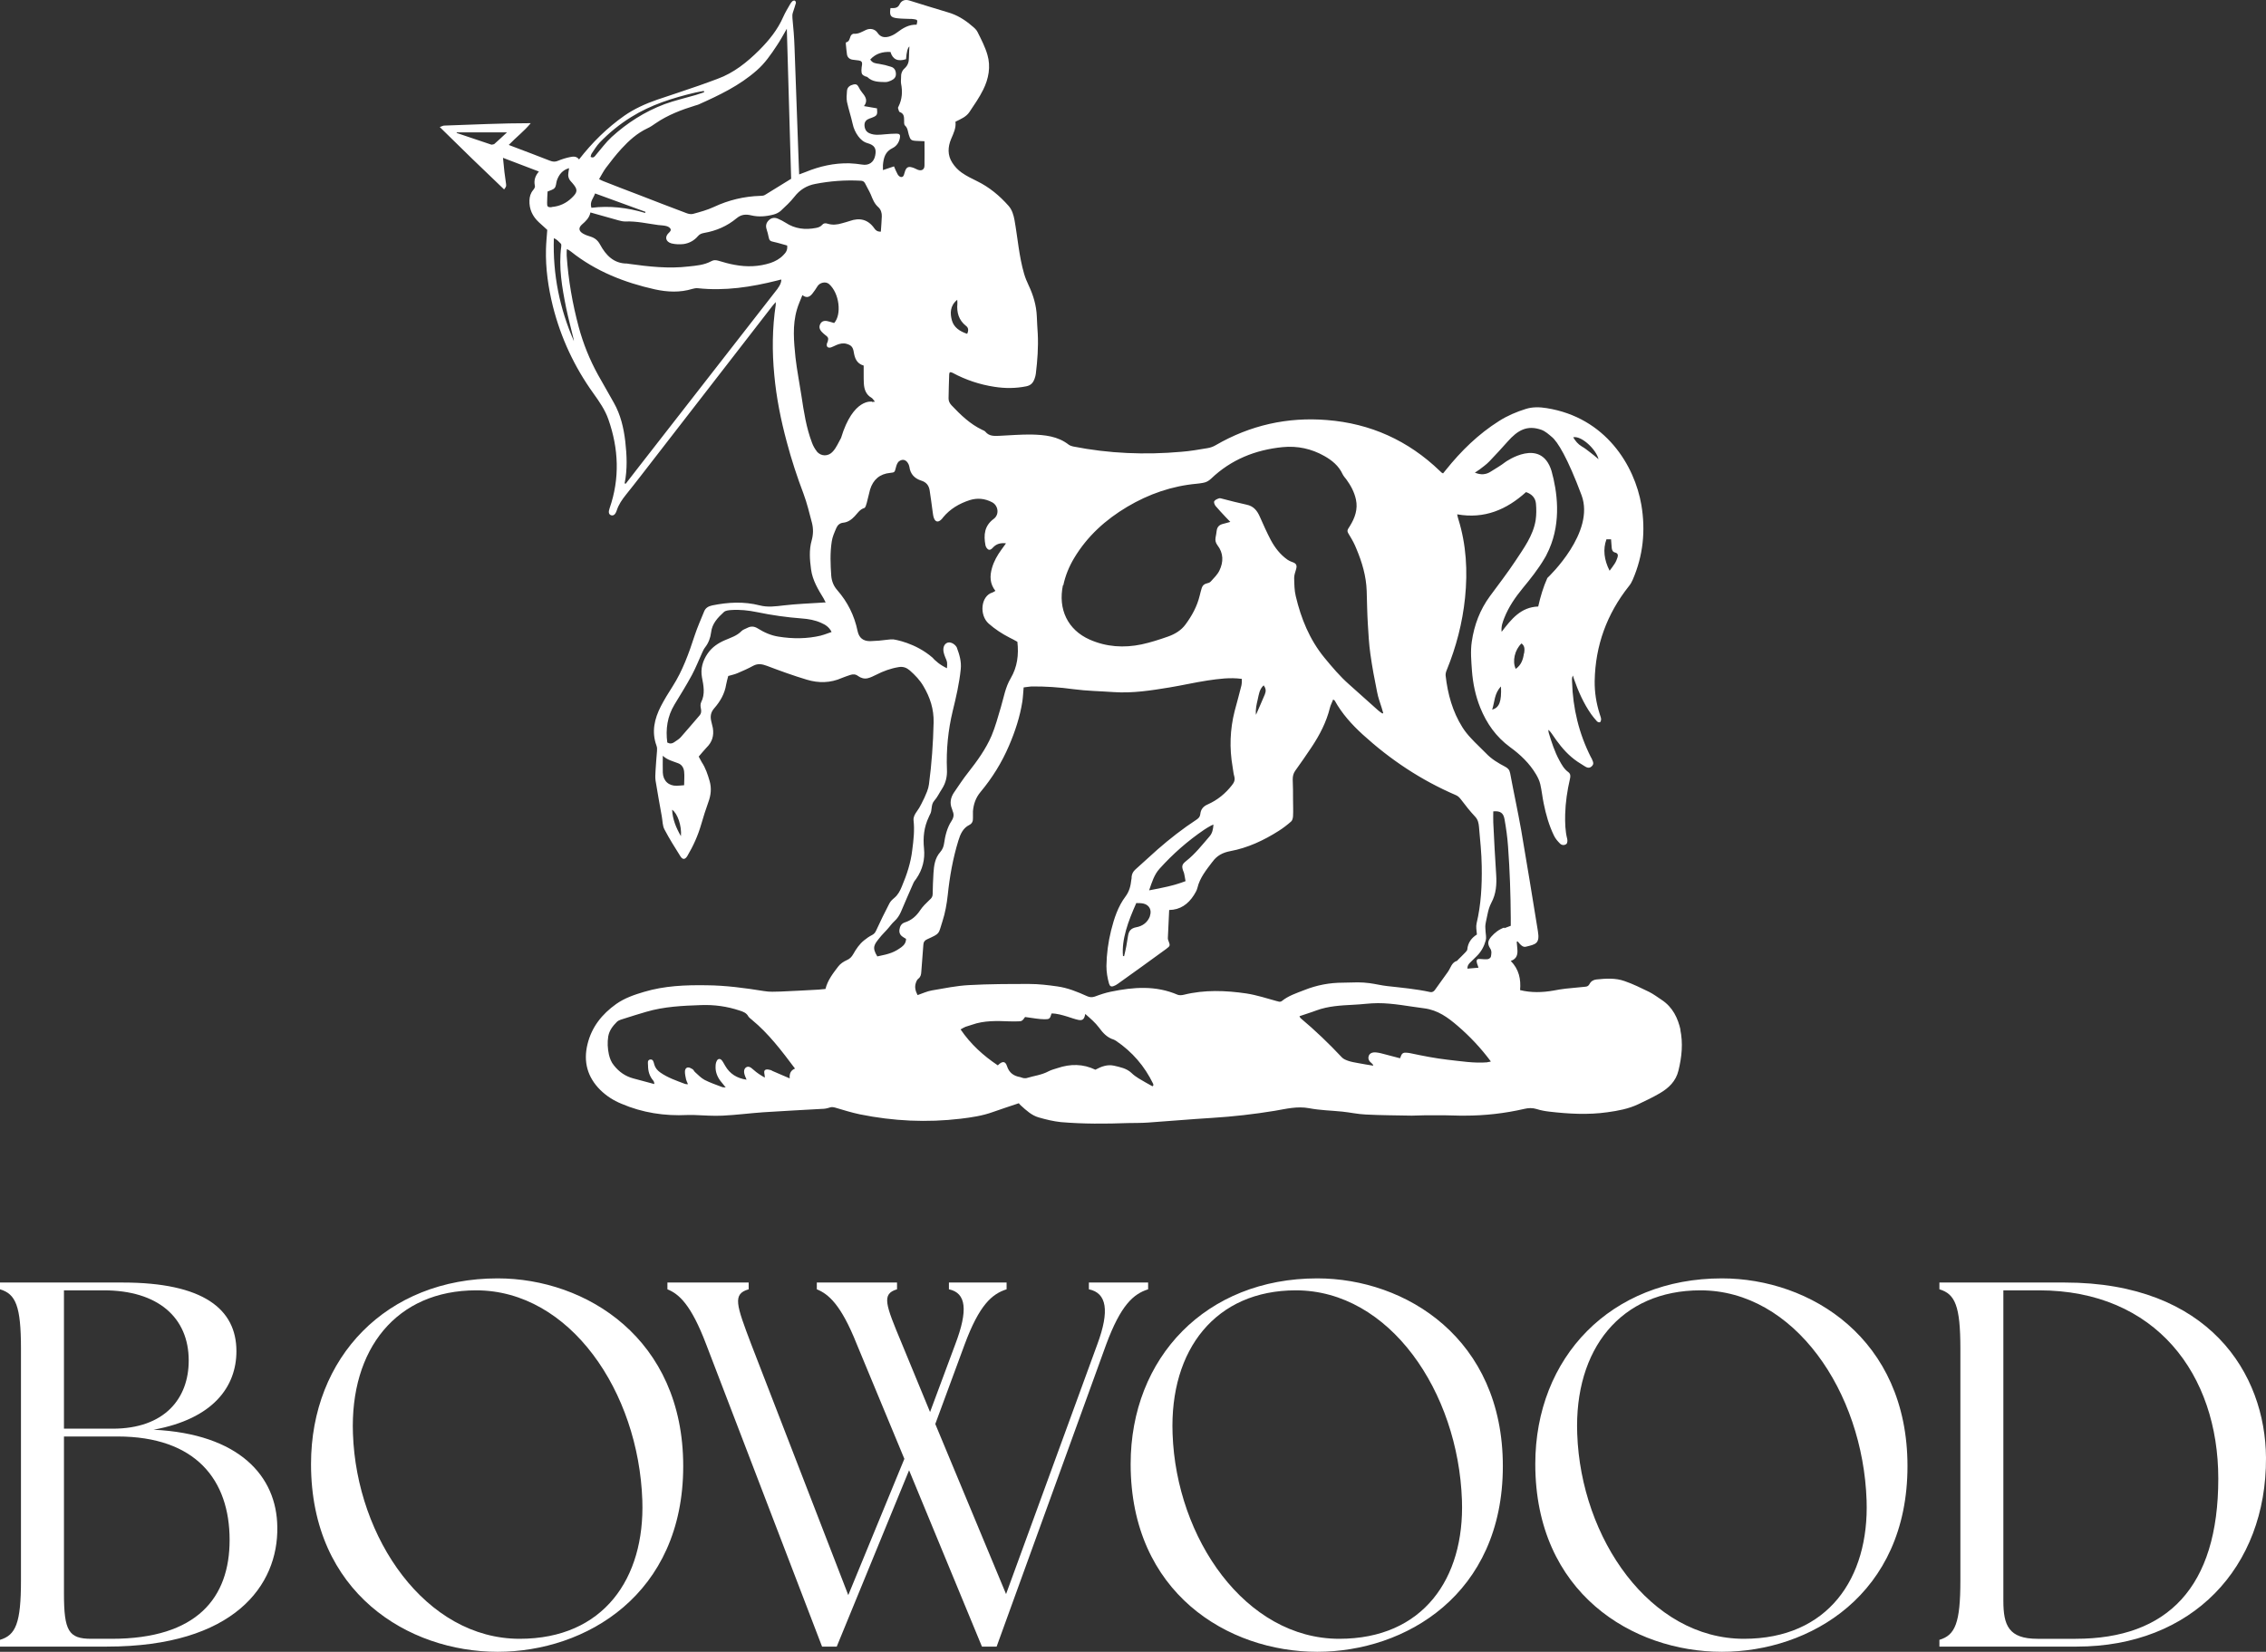
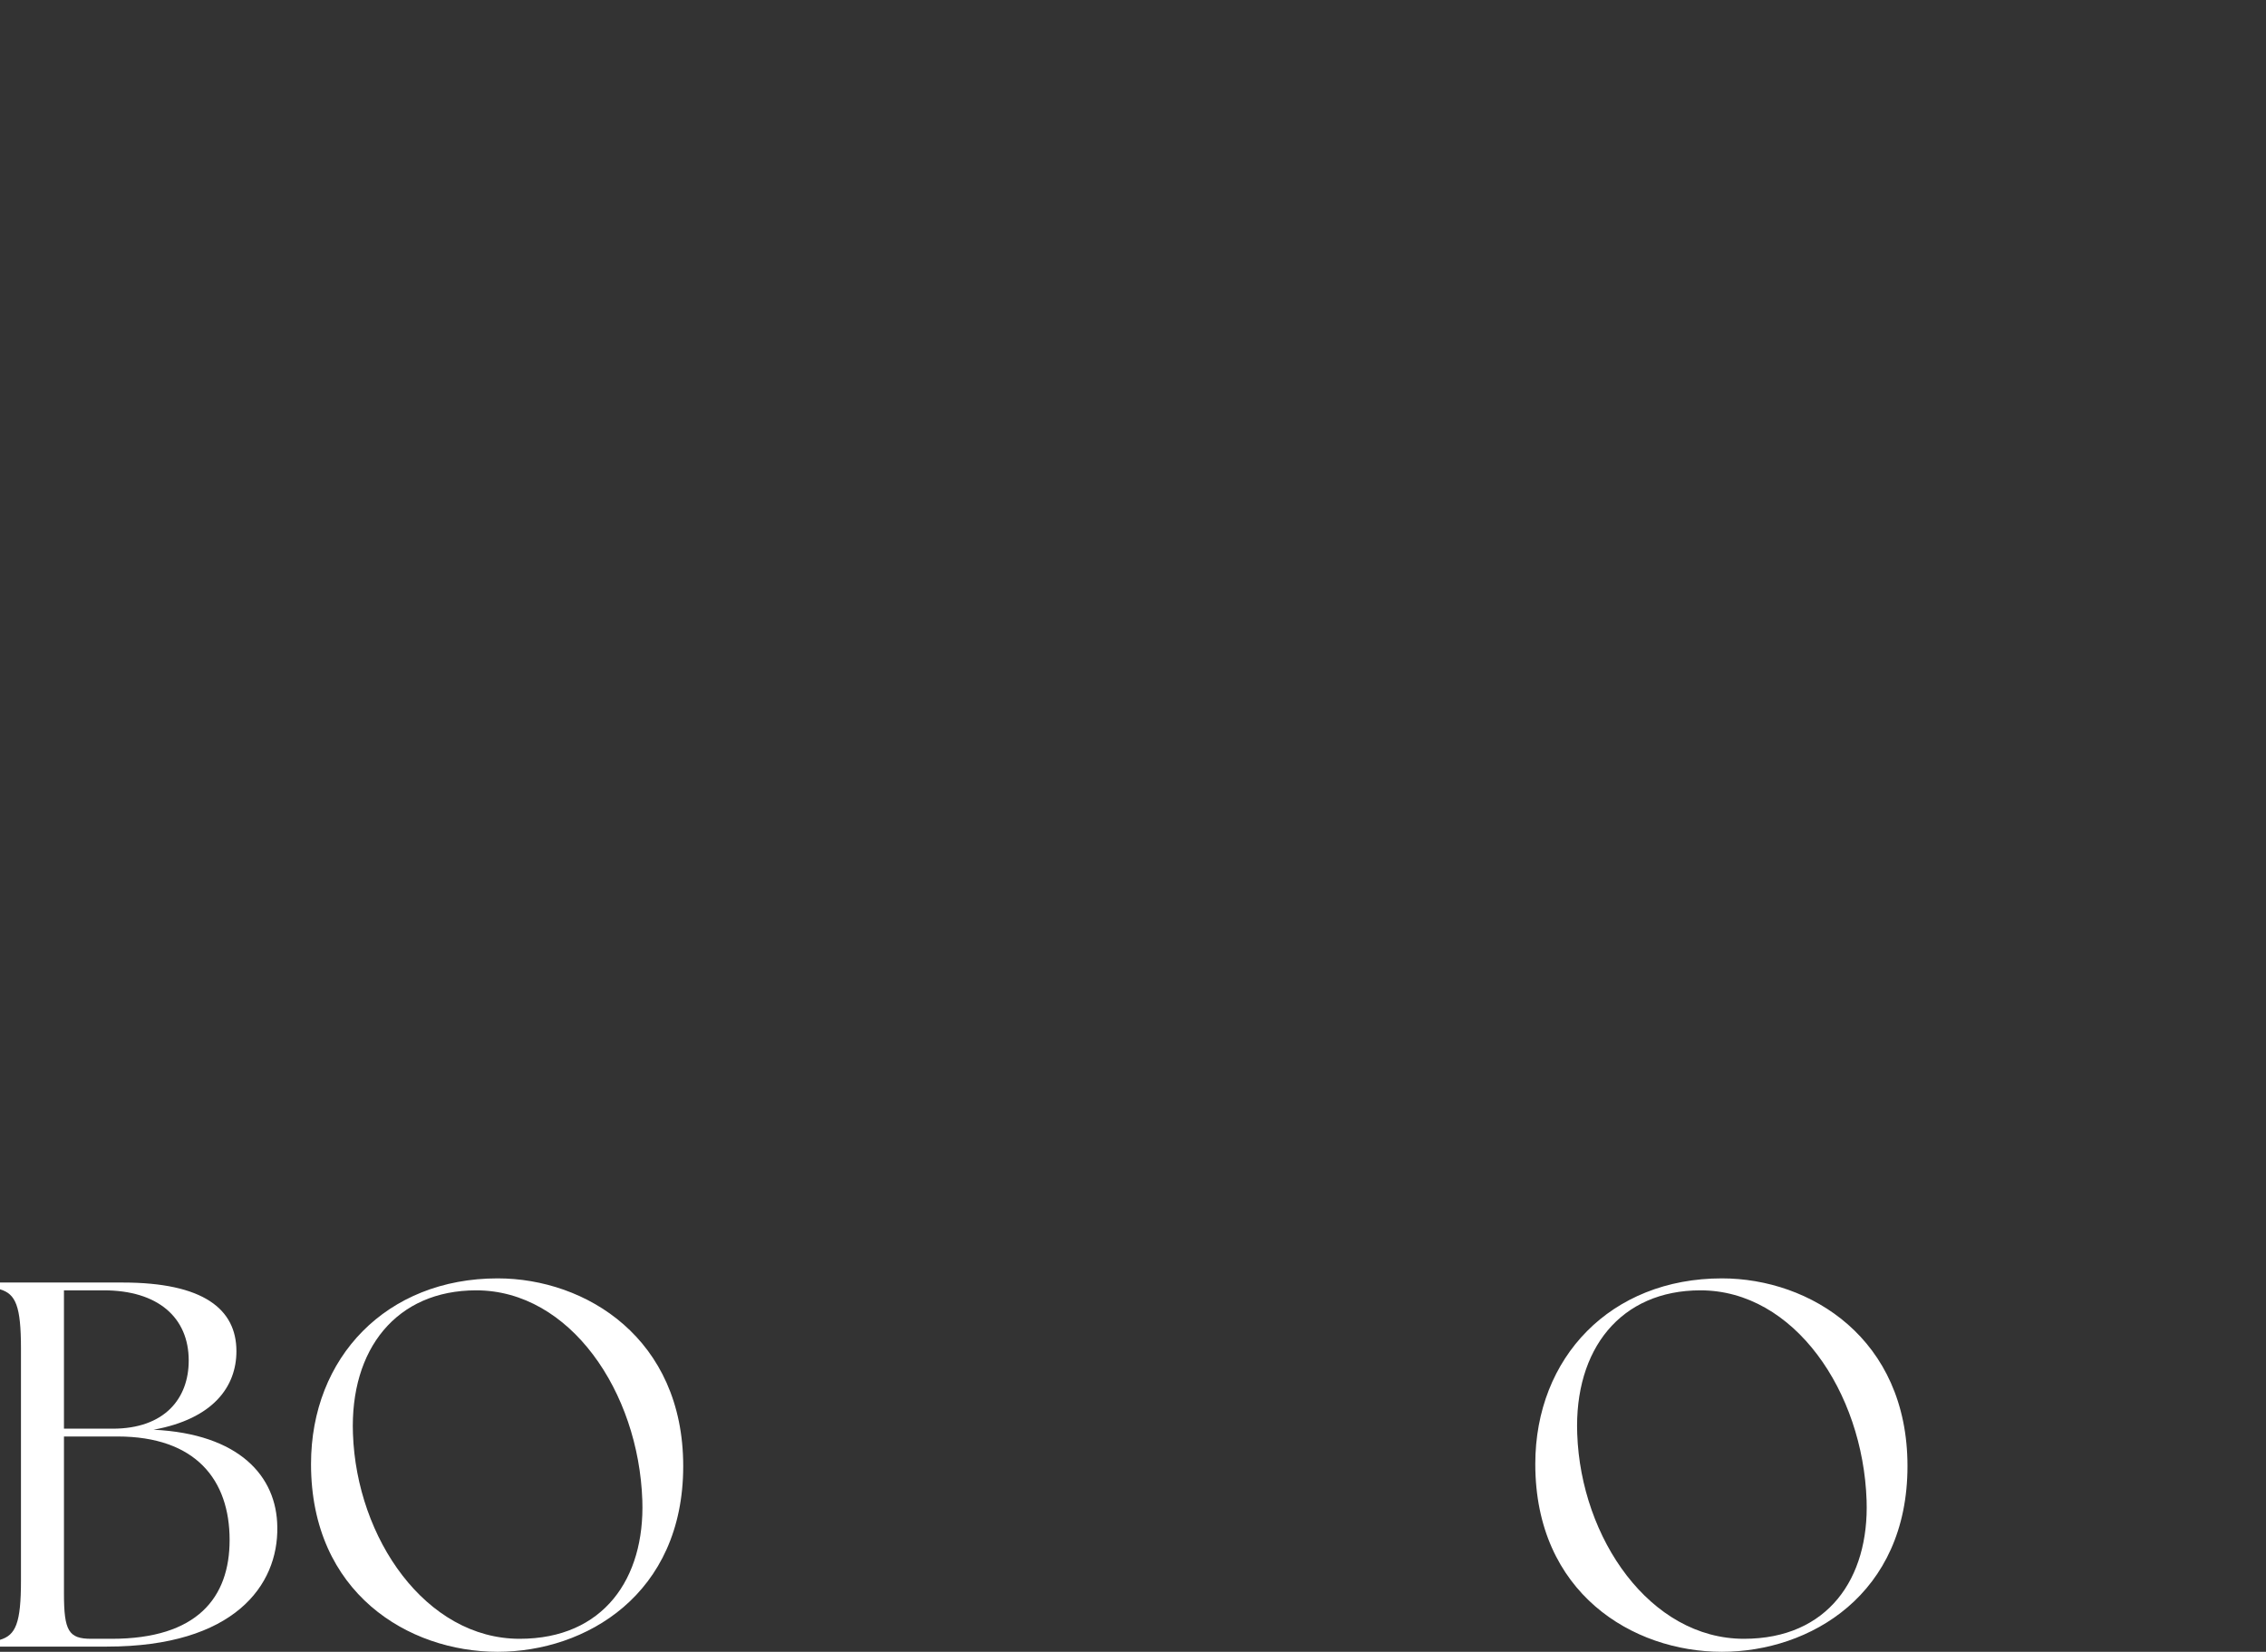
<svg xmlns="http://www.w3.org/2000/svg" id="Layer_2" viewBox="0 0 742 541">
  <rect x="0" y="0" width="742" height="541" fill="#333333" stroke="none" />
  <g id="Components">
    <g id="_1361300c-5d16-45b1-982e-c3ccffe762fb_5">
      <path d="M35.018,539.297H0v-2.215c5.15-1.533,6.866-5.451,6.866-19.418v-75.972c0-13.967-1.717-17.885-6.866-19.418v-2.215h40.167c26.435,0,37.249,8.688,37.249,22.485,0,11.583-7.553,22.144-27.122,25.721,27.98,1.363,40.339,15.16,40.511,31.854.343,19.078-14.076,39.178-55.788,39.178ZM36.563,536.742c27.98,0,38.623-13.457,38.623-32.365,0-19.589-10.986-33.897-36.734-33.897h-17.509v51.442c0,12.264,1.545,14.82,8.926,14.82h6.695ZM36.906,467.925c16.994,0,24.89-9.88,24.89-22.315,0-14.138-10.128-22.996-27.808-22.996h-13.046v45.311h15.964Z" style="fill:#fff; stroke-width:0px;" />
      <path d="M162.953,541c-29.181,0-61.109-19.248-61.109-61.492,0-34.92,24.718-60.811,61.109-60.811,29.01,0,60.766,19.759,60.766,61.492,0,42.074-31.928,60.811-60.766,60.811ZM170.163,536.742c27.465,0,41.025-19.76,40.167-45.311-1.201-35.601-23.688-68.817-54.415-68.817-26.091,0-41.369,19.249-40.339,47.014,1.202,34.238,23.861,67.114,54.587,67.114Z" style="fill:#fff; stroke-width:0px;" />
-       <path d="M280.513,440.159c-5.15-12.946-9.269-16.352-13.046-17.885v-2.215h26.264v2.215c-5.15,1.533-3.777,4.939,1.545,17.715l9.269,22.485,8.239-22.144c4.292-11.243,3.605-16.864-2.059-18.056v-2.215h18.882v2.215c-4.807,1.533-8.926,5.11-13.733,18.056l-9.613,26.061,23.174,55.701,29.868-81.762c4.12-11.072,3.09-16.864-2.747-18.056v-2.215h19.398v2.215c-4.807,1.533-8.927,5.11-13.733,18.056l-35.876,98.967h-4.806l-23.86-57.745-23.689,57.745h-4.806l-37.936-98.967c-4.978-13.117-8.926-16.523-12.702-18.056v-2.215h26.606v2.215c-5.321,1.533-4.12,4.939.858,18.056l31.757,82.103,18.367-44.629-15.621-37.645Z" style="fill:#fff; stroke-width:0px;" />
-       <path d="M431.339,541c-29.181,0-61.109-19.248-61.109-61.492,0-34.92,24.718-60.811,61.109-60.811,29.01,0,60.766,19.759,60.766,61.492,0,42.074-31.928,60.811-60.766,60.811ZM438.549,536.742c27.465,0,41.025-19.76,40.167-45.311-1.201-35.601-23.688-68.817-54.415-68.817-26.091,0-41.369,19.249-40.339,47.014,1.202,34.238,23.86,67.114,54.587,67.114Z" style="fill:#fff; stroke-width:0px;" />
      <path d="M563.839,541c-29.181,0-61.109-19.248-61.109-61.492,0-34.92,24.718-60.811,61.109-60.811,29.01,0,60.766,19.759,60.766,61.492,0,42.074-31.928,60.811-60.766,60.811ZM571.049,536.742c27.464,0,41.025-19.76,40.167-45.311-1.202-35.601-23.689-68.817-54.415-68.817-26.091,0-41.369,19.249-40.339,47.014,1.202,34.238,23.86,67.114,54.587,67.114Z" style="fill:#fff; stroke-width:0px;" />
-       <path d="M680.032,539.297h-44.974v-2.215c5.149-1.533,6.866-5.451,6.866-19.418v-75.972c0-13.967-1.717-17.885-6.866-19.418v-2.215h41.025c47.206,0,65.744,29.81,65.916,57.405.172,35.941-24.203,61.833-61.967,61.833ZM679.688,536.742c30.04,0,46.69-16.864,46.69-52.465,0-34.068-20.427-61.663-58.706-61.663h-11.672v101.693c0,8.006,1.716,12.435,11.157,12.435h12.531Z" style="fill:#fff; stroke-width:0px;" />
-       <path d="M550.34,337.528c-.894-4.118-2.627-7.654-6.2-10.03-1.366-.897-2.679-1.9-4.151-2.639-2.627-1.267-5.253-2.587-8.038-3.537-2.942-1.055-6.095-.844-9.194-.528-.999.106-1.787.581-2.26,1.478-.315.581-.683.845-1.366.898-2.154.211-4.308.422-6.462.633-1.313.159-2.679.37-3.993.634-3.625.633-7.303.739-10.928-.159.315-3.589-.368-6.809-3.047-9.554,2.049-.686,2.312-2.217,2.154-3.906-.053-.792-.158-1.584-.21-2.375.105,0,.21-.053.315-.106.21.264.473.528.683.792.525.58,1.156,1.108,1.944.95,3.31-.792,4.676-1.003,3.993-5.12-1.786-11.033-3.573-22.012-5.464-33.044-1.103-6.229-2.469-12.458-3.625-18.686-.211-1.109-.736-1.637-1.629-2.112-2.312-1.214-4.466-2.481-6.305-4.434-1.576-1.636-3.31-3.167-4.833-4.856-1.051-1.109-1.997-2.27-2.837-3.59-3.258-5.173-4.834-10.926-5.517-16.944-.053-.581.105-1.267.368-1.847,3.1-7.602,5.149-15.467,5.989-23.648.893-8.763.421-17.367-2.206-25.813-.158-.475-.263-.95-.368-1.531,8.931,1.584,16.182-1.53,22.539-7.284,1.891.633,3.1,1.9,3.257,3.801.158,1.794.158,3.642-.105,5.437-.84,5.067-3.887,9.131-6.62,13.302-2.626,3.959-5.516,7.706-8.353,11.56-3.258,4.434-5.149,9.448-5.937,14.885-.473,3.167-.158,6.335.052,9.502.316,4.17,1.156,8.234,2.732,12.14,2.102,5.173,5.149,9.502,9.72,12.88,3.363,2.428,6.41,5.332,8.564,8.974.578,1.003,1.103,2.058,1.366,3.22.473,2.058.683,4.17,1.103,6.228.736,3.643,1.734,7.179,3.363,10.558.473,1.003,1.208,1.847,1.996,2.639.578.581,1.471.633,2.102.106.315-.264.368-1.109.263-1.584-.683-2.639-.736-5.331-.683-8.076.105-3.959.683-7.813,1.576-11.666.21-.897.21-1.636-.578-2.217-1.366-1.003-2.154-2.428-2.942-3.906-1.524-2.798-2.47-5.807-3.415-8.868-.105-.317-.105-.686-.158-1.056.525.422.893.897,1.208,1.373,1.839,2.744,3.836,5.384,6.305,7.495,1.314,1.161,2.837,2.112,4.308,3.009.736.475,1.576.897,2.417.053.63-.634.63-1.109,0-2.428-.053-.159-.158-.317-.263-.475-3.94-7.76-5.937-16.047-6.199-24.757,0-.581-.158-1.161.262-2.059.211.634.263.898.368,1.162,1.419,4.064,3.153,7.97,5.622,11.507.578.792,1.208,1.583,1.891,2.322.21.264.788.423.999.317.262-.158.367-.686.367-1.056-.052-.58-.315-1.108-.473-1.689-1.103-3.484-1.681-7.073-1.628-10.768.21-11.613,3.993-21.959,11.191-31.038.525-.633.945-1.373,1.26-2.112,3.415-7.865,4.256-16.046,2.838-24.492-2.207-12.88-11.664-28.663-31.051-31.724-2.259-.37-4.571-.423-6.778.264-3.047.95-6.041,2.217-8.774,3.958-6.777,4.276-12.399,9.766-17.39,15.995-.315.422-.63.791-.946,1.161-.21-.106-.315-.159-.42-.211-.21-.211-.42-.423-.63-.581-10.351-9.976-22.75-15.572-36.988-16.68-12.924-1.056-25.114,1.689-36.409,8.234-.789.475-1.682.792-2.575.95-2.889.476-5.779,1.003-8.669,1.215-11.874,1.055-23.747.58-35.464-1.742-.472-.106-1.05-.317-1.418-.581-3.573-2.798-7.828-3.22-12.137-3.326-3.572-.052-7.145.264-10.665.423-1.629.053-3.257.158-4.466-1.32-.263-.317-.683-.475-1.051-.633-3.993-1.901-7.092-4.909-10.087-8.077-.578-.633-.946-1.319-.946-2.217.053-2.639.105-5.278.21-7.917,0-.212.105-.423.158-.581.158-.053.21-.106.263-.106.21.053.472.106.683.211,4.308,2.323,8.879,3.854,13.765,4.593,3.415.528,6.83.528,10.297-.159,1.682-.316,2.365-1.266,2.838-2.639.157-.475.315-1.003.367-1.531.526-4.328.841-8.656.631-12.985-.105-1.953-.263-3.853-.315-5.806-.158-3.59-1.156-6.915-2.68-10.135-.578-1.214-1.103-2.481-1.471-3.748-1.681-5.754-2.102-11.771-3.152-17.631-.316-1.689-.788-3.325-1.944-4.645-2.942-3.325-6.305-6.123-10.298-8.076-1.734-.845-3.467-1.689-5.044-2.798-1.208-.845-2.311-2.006-3.099-3.273-1.577-2.428-1.472-5.12-.368-7.76.788-1.847,1.681-3.642,1.418-5.648,1.787-.897,3.52-1.583,4.571-3.167,1.576-2.375,3.258-4.751,4.519-7.337,1.786-3.589,2.521-7.548,1.366-11.454-.736-2.534-1.997-4.962-3.205-7.39-.368-.792-1.156-1.478-1.892-2.059-2.311-2.006-4.886-3.589-7.881-4.434-4.203-1.214-8.353-2.587-12.556-3.853-1.366-.422-2.575-.106-3.258,1.32-.42.845-1.103,1.161-1.996,1.161h-.946c-.368,2.428,0,3.062,2.207,3.325,1.313.158,2.679.158,3.993.211.525,0,1.05,0,1.576.106,1.103.158,1.156.317.788,1.795-2.522-.106-4.518,1.109-6.462,2.587-.788.581-1.682,1.056-2.627,1.32-1.419.369-2.732.211-3.678-1.214-.893-1.32-2.469-1.636-3.888-.95-1.261.581-2.469,1.372-3.94,1.214-.158,0-.316.105-.473.158-1.051.581-.526,2.375-1.997,2.639-.105,0-.157.422-.105.686.105,1.109.21,2.217.368,3.325.158.95.841,1.531,1.786,1.689.683.106,1.366.158,2.102.264.788.106,1.156.528,1.051,1.32-.105.633-.211,1.267-.211,1.9,0,1.161.211,1.531,1.314,2.006.21.106.525.053.63.211,1.682,1.636,3.836,1.584,5.885,1.636.63,0,1.261-.211,1.839-.475.893-.422,1.628-1.003,1.628-2.111,0-1.161-.473-2.111-1.628-2.428-1.261-.422-2.575-.739-3.888-.95-1.104-.158-2.154-.211-2.89-1.425,1.839-2.006,4.098-2.587,6.62-2.481.736,2.481,2.417,3.22,5.096,2.375.175-2.358.543-3.748,1.104-4.17-.053,1.32-.158,2.534-.158,3.748,0,1.373-.368,2.481-1.419,3.431-.893.792-1.208,1.847-1.155,3.009,0,.633-.105,1.32,0,1.953.525,2.639.367,5.12-.841,7.548-.053.158-.21.369-.158.475.158.475.263,1.214.578,1.32,1.366.475,1.419,1.531,1.419,2.692,0,.581-.053,1.372.263,1.689.945.845.945,1.953,1.26,3.009.526,1.742.736,1.953,2.522,2.059.841.053,1.682.053,2.627.106,0,2.798.053,5.384,0,7.971,0,1.32-.945,1.847-2.206,1.372-.421-.158-.841-.422-1.261-.581-1.839-.686-2.522-.369-3.048,1.531,0,.105-.052.211-.105.317-.105.633-.42,1.214-1.103,1.109-.42-.053-.893-.528-1.103-.95-.421-.739-.736-1.583-1.156-2.534-1.261.422-2.364.792-3.625,1.214v-1.636c.21-2.375.735-4.434,3.205-5.595,1.261-.633,2.101-1.847,2.364-3.378.157-.95-.105-1.32-1.104-1.32-1.26,0-2.574.106-3.835.211-1.681.158-3.415.369-4.991-.317-1.156-.475-1.629-1.425-1.681-2.692,0-1.214.683-1.795,1.681-2.164.315-.106.683-.211.998-.369,1.471-.581,1.629-.95,1.419-2.956-1.314-.211-2.732-.475-4.256-.739,1.314-1.689.578-3.009-.525-4.328-.526-.633-.946-1.32-1.314-2.059-.368-.686-.893-.897-1.628-.686-1.104.264-1.997.845-2.102,2.059-.105,1.214-.21,2.481,0,3.642.525,2.428,1.313,4.751,1.839,7.126.315,1.531.946,2.903,1.839,4.117.788,1.056,1.733,1.9,3.047,2.27,2.259.633,2.995,1.742,2.522,4.012-.421,2.27-2.102,3.378-4.256,3.009-1.366-.211-2.784-.369-4.203-.422-4.991-.106-9.72.95-14.343,2.85-.631.264-1.261.475-2.102.792,0-.95-.105-1.689-.105-2.428-.473-13.091-.945-26.182-1.418-39.273-.105-3.167-.368-6.334-.683-9.502-.053-.686-.053-1.214.157-1.847.368-1.056.683-2.111.999-3.167,0-.211-.158-.581-.368-.686-.21-.106-.578,0-.788.158-.316.264-.526.633-.736.95-.788,1.372-1.629,2.745-2.259,4.17-1.839,4.223-4.676,7.707-7.881,10.927-3.993,3.959-8.301,7.443-13.66,9.396-2.049.739-4.046,1.531-6.095,2.217-4.57,1.584-9.194,3.114-13.765,4.645-3.783,1.32-7.408,2.956-10.665,5.226-5.622,3.959-10.508,8.762-14.816,14.305-.736-1.056-1.839-1.003-2.837-.792-1.366.264-2.732.686-3.993,1.214-.946.422-1.734.369-2.68,0-4.045-1.584-8.091-3.114-12.136-4.645-.421-.158-.841-.317-1.366-.528,2.417-2.534,5.043-4.487,7.198-7.126-9.51,0-18.914.475-28.371.792-.368,0-.736.264-1.419.475,7.093,7.021,14.028,13.724,21.068,20.428.683-.897.736-1.003.631-1.847-.158-1.267-.368-2.534-.526-3.853-.157-1.531-.315-3.062-.473-4.645,4.046,1.531,7.881,3.009,11.769,4.487-1.208,1.372-1.734,2.903-1.313,4.698.105.422-.263,1.003-.578,1.372-.841,1.003-1.156,2.111-1.209,3.378-.105,2.903.999,5.226,3.1,7.179.946.845,1.891,1.742,2.732,2.481-.158,2.217-.368,4.276-.42,6.334-.158,6.334.735,12.51,2.259,18.686,2.627,10.399,7.04,19.847,13.292,28.557,1.892,2.639,3.836,5.437,4.886,8.499,3.363,9.554,3.783,19.319.421,29.032-.473,1.319-.315,2.006.368,2.322.788.317,1.471-.105,1.943-1.53.631-1.953,1.734-3.537,2.995-5.121,1.629-2.005,3.205-4.064,4.781-6.07,14.343-18.528,28.739-37.108,43.082-55.636.315-.423.683-.792,1.209-1.425v.897c-1.156,7.654-1.209,15.361-.473,23.014.683,7.443,2.154,14.728,4.098,21.959,1.523,5.754,3.362,11.349,5.464,16.892,1.156,3.114,1.944,6.387,2.784,9.607.473,1.9.421,3.8-.105,5.701-.893,3.114-.63,6.281-.21,9.448.473,3.59,2.312,6.599,4.151,9.607.21.37.368.739.63,1.267-.578,0-.945,0-1.261.053-4.15.264-8.301.422-12.399.897-2.679.317-5.306.687-7.933,0-5.149-1.319-10.298-1.055-15.499,0-1.261.264-2.207.792-2.68,1.954-1.051,2.586-2.206,5.173-3.1,7.865-1.891,5.806-3.94,11.56-7.25,16.733-1.366,2.111-2.679,4.275-3.835,6.492-2.102,4.118-3.1,8.341-1.419,12.933.21.528.21,1.161.158,1.742-.158,2.111-.368,4.223-.473,6.334-.053,1.109-.158,2.27,0,3.326.63,3.959,1.366,7.865,2.049,11.771.263,1.425.21,3.061.893,4.276,1.576,3.008,3.415,5.912,5.201,8.762.736,1.161,1.524,1.109,2.26-.106,1.944-3.272,3.52-6.756,4.571-10.451.683-2.428,1.471-4.804,2.311-7.179.841-2.27,1.104-4.54.421-6.915-.631-2.164-1.314-4.276-2.575-6.176-.42-.686-.735-1.425-.998-1.847.946-1.109,1.734-2.059,2.574-2.956,1.839-1.795,2.47-3.907,2.049-6.44-.157-.739-.367-1.478-.525-2.217-.368-1.584-.158-2.904.998-4.223,1.944-2.217,3.415-4.751,3.888-7.76.158-.95.473-1.9.683-2.797,1.103-.317,2.154-.528,3.1-.951,1.734-.739,3.415-1.477,5.044-2.375,1.576-.844,2.942-.58,4.518,0,4.308,1.637,8.669,3.22,13.082,4.54,3.836,1.161,7.723,1.108,11.506-.581.841-.369,1.787-.633,2.627-.95.946-.317,1.787-.317,2.627.317.946.686,2.049,1.003,3.153.739.945-.211,1.838-.687,2.732-1.109,2.364-1.214,4.781-2.111,7.408-2.534,1.523-.263,2.626.212,3.677,1.109,1.734,1.531,3.31,3.167,4.466,5.173,2.154,3.642,3.415,7.496,3.31,11.877-.158,6.756-.63,13.513-1.524,20.217-.105.792-.315,1.583-.63,2.375-.525,1.373-1.156,2.692-1.839,4.012-.42.897-.946,1.742-1.524,2.534-.63.897-1.155,1.794-1.05,2.903.367,3.22,0,6.44-.421,9.66-.473,4.17-1.786,8.129-3.415,11.982-.578,1.425-1.261,2.745-2.469,3.748-.63.528-1.261,1.108-1.629,1.847-1.523,2.903-2.942,5.86-4.308,8.816-.315.686-.63,1.108-1.313,1.478-.946.475-1.787,1.055-2.627,1.741-1.524,1.215-2.627,2.851-3.573,4.54-.525.897-1.103,1.531-2.102,1.953-1.05.475-2.101,1.161-2.784,2.059-1.681,2.217-3.468,4.434-4.203,7.39-.736.053-1.524.158-2.259.211-4.151.211-8.302.475-12.452.633-1.787.053-3.625.159-5.412-.158-6.252-1.003-12.504-1.848-18.809-1.9-6.935-.106-13.765.158-20.49,2.164-3.205.95-6.305,2.006-9.089,3.959-4.676,3.325-8.039,7.548-9.405,13.144-1.418,5.753-.052,10.821,4.204,15.043,1.996,1.954,4.308,3.432,6.882,4.487,6.883,2.956,14.133,4.065,21.594,3.695h2.259c3.1.106,6.199.37,9.299.211,4.414-.211,8.827-.791,13.293-1.108,6.409-.422,12.819-.739,19.281-1.109.789,0,1.629-.158,2.417-.422.683-.264,1.209-.158,1.839,0,2.68.792,5.359,1.637,8.144,2.217,10.928,2.217,21.908,2.745,32.994,1.425,3.52-.422,7.093-.95,10.455-2.164,2.785-1.003,5.622-1.9,8.564-2.903.158.211.421.528.736.792,1.734,1.583,3.52,3.22,5.779,3.853,2.364.686,4.781,1.267,7.198,1.531,7.355.633,14.711.581,22.066.317,2.154-.053,4.308,0,6.463-.159,6.987-.475,13.975-1.108,21.015-1.531,6.883-.422,13.765-1.214,20.543-2.322,3.73-.634,7.355-1.584,11.296-.845,3.572.687,7.198.739,10.823,1.109,2.574.264,5.096.844,7.671.95,5.043.264,10.034.264,15.078.369,1.366,0,2.68-.105,4.046-.105h7.198c2.049,0,4.098.158,6.147.105,6.567,0,13.082-.739,19.492-2.217,1.313-.316,2.627-.369,3.993.053,1.313.423,2.732.686,4.098.845,6.357.739,12.714,1.108,19.071.211,3.468-.475,6.935-1.109,10.14-2.639,2.365-1.109,4.781-2.27,7.041-3.59,2.889-1.689,5.253-3.906,6.094-7.39,1.103-4.487,1.576-8.973.578-13.619l.158.476ZM488.606,232.431c.841-2.534.683-5.331,2.89-7.601.21,4.962-.525,6.915-2.89,7.601ZM499.009,214.009c-.263,2.005-.893,3.8-2.679,5.067-1.209-2.481-.316-6.281,1.891-8.34,1.208.897.998,2.111.841,3.325l-.053-.052ZM526.014,176.636h1.524c.052.95.157,1.795.21,2.692.052.739.263,1.426,1.103,1.637.946.211,1.051.897.788,1.636-.21.686-.525,1.425-.945,2.059-.473.739-.999,1.425-1.629,2.27-1.839-3.59-2.207-7.074-1.051-10.241v-.053ZM523.44,150.402c-.999-.845-1.839-1.584-2.785-2.27-.893-.686-1.734-1.373-2.679-1.9-1.261-.739-2.102-1.795-2.838-3.009,2.68-.634,7.566,4.012,8.302,7.179ZM484.193,153.991c1.208-.95,2.469-1.795,3.52-2.903,2.049-2.112,3.993-4.276,5.937-6.44,3.31-3.748,6.41-5.542,11.138-3.853,1.261.475,2.365,1.478,3.363,2.322,1.839,1.478,5.149,6.81,9.72,19.056,4.518,12.141-10.561,26.551-11.191,27.132-1.314,2.903-2.259,6.07-2.995,9.343-5.727.211-8.774,4.117-11.979,8.287-.21-1.847.368-3.22.893-4.592,1.419-3.589,3.573-6.704,5.99-9.66,2.574-3.114,5.096-6.281,7.145-9.765.368-.581.683-1.162.946-1.795.21-.369.367-.792.578-1.214,4.045-9.185,2.627-19.056.788-25.654-3.468-11.243-15.079-2.956-15.079-2.956-1.629,1.267-3.1,2.059-4.834,3.167-1.523,1.003-3.257,1.161-5.201.317.525-.317.893-.528,1.261-.845v.053ZM313.441,98.144c0,.528.105.897.053,1.267-.263,2.903.42,5.437,2.837,7.337.788.58.893,1.478.368,2.586-2.417-.791-4.361-2.111-4.992-4.381-.63-2.27-.683-4.803,1.734-6.756v-.053ZM161.814,47.205s-.683.211-.946.158c-3.783-1.267-7.513-2.534-11.296-3.801,0,0,0-.105-.052-.211h16.497c-1.576,1.478-2.89,2.692-4.203,3.853ZM258.485,353.152c-2.101-.897-3.782-1.636-5.516-2.375-.21-.106-.42-.264-.631-.317-.525-.106-1.155-.317-1.628-.106-.631.264-.473.951-.368,1.584.052.211.052.475.105,1.003-1.419-.792-2.627-1.584-3.678-2.534-1.156-1.108-1.891-1.267-2.574-.739-.631.528-.736,1.478-.21,2.798.105.317.262.633.473,1.161-3.153-.475-5.465-1.9-6.988-4.539-.368-.581-.683-1.267-1.103-1.795-.578-.686-1.314-.581-1.682.211-.262.528-.367,1.109-.367,1.689-.106,1.795.525,3.378,1.523,4.751.526.686,1.103,1.372,1.786,2.217-.525-.053-.893,0-1.26-.158-1.892-.739-3.836-1.373-5.675-2.323-1.156-.633-2.101-1.636-3.099-2.534-.316-.264-.473-.739-.789-.95-.472-.264-1.05-.633-1.523-.581-.736.053-1.051.792-.998,1.478,0,.792.21,1.637.367,2.429.105.475.368.95.631,1.583-.473,0-.736,0-.998-.105-2.785-1.056-5.622-2.006-8.091-3.748-.946-.686-1.629-1.478-1.944-2.587-.211-.739-.316-1.847-1.419-1.636-.946.211-.63,1.267-.63,1.953,0,1.848.472,3.484,1.681,4.909.21.264.368.581.368,1.161-2.312-.633-4.571-1.214-6.883-1.847-2.574-.686-4.623-2.112-6.305-4.223-.893-1.056-1.366-2.27-1.681-3.642-.42-1.953-.525-3.906-.21-5.912.368-2.006,1.524-3.431,2.837-4.751.63-.633,1.786-.844,2.68-1.161,2.259-.739,4.57-1.425,6.882-2.112,5.884-1.742,11.979-2.005,18.021-2.217,4.308-.158,8.511.423,12.609,1.795,1.156.37,2.207.739,2.837,1.9.263.423.736.739,1.156,1.109,5.517,4.539,9.773,10.188,14.133,15.994-1.313.528-1.891,1.531-1.733,3.22l-.106-.053ZM348.17,191.733c.683-3.22,1.891-6.176,3.572-8.974,4.308-7.178,10.298-12.563,17.391-16.785,7.04-4.171,14.605-6.81,22.802-7.549.63-.053,1.26-.158,1.891-.264,1.051-.158,1.891-.58,2.732-1.372,6.567-6.282,14.501-9.449,23.432-10.346,4.886-.475,9.457.528,13.66,2.903,2.522,1.425,4.729,3.22,5.99,5.965.315.633.788,1.161,1.208,1.689,1.471,2.006,2.627,4.17,3.153,6.598.683,3.167-.316,6.018-1.997,8.71-1.051,1.583-.998,1.583,0,3.22.841,1.372,1.576,2.745,2.154,4.223,1.839,4.381,3.205,8.92,3.363,13.777.105,3.589.157,7.179.368,10.715.21,3.326.367,6.704.84,9.977.578,4.17,1.366,8.34,2.207,12.457.315,1.742.946,3.379,1.471,5.068.158.58.368,1.214.525,1.794l-.262.159c-.473-.317-.946-.634-1.366-1.003-3.205-2.851-6.358-5.701-9.563-8.551-2.994-2.64-5.569-5.701-8.091-8.763-4.833-5.912-7.618-12.774-9.351-20.111-.473-1.901-.473-3.959-.526-5.965,0-.897.315-1.848.578-2.692.473-1.478.158-2.112-1.366-2.587-.473-.158-.946-.422-1.366-.686-2.417-1.689-4.151-3.959-5.517-6.493-1.26-2.428-2.416-4.961-3.52-7.495-.893-2.059-2.049-3.59-4.413-4.065-2.679-.58-5.359-1.267-7.986-1.953-.315-.105-.735-.211-1.051-.105-.578.211-1.261.475-1.523.95-.21.317.105,1.108.42,1.531,1.051,1.266,2.207,2.428,3.31,3.642.42.475.893.897,1.524,1.583-.999.264-1.787.528-2.522.687-1.156.316-1.787,1.003-1.944,2.217-.105.739-.21,1.53-.368,2.269-.158.951.053,1.69.631,2.481,1.996,2.587,1.996,5.49.63,8.288-.63,1.319-1.786,2.428-2.837,3.589-.315.37-.893.528-1.366.634-.841.211-1.314.686-1.576,1.478-.263.844-.473,1.689-.683,2.533-.841,3.484-2.522,6.546-4.624,9.396-1.418,1.953-3.467,3.167-5.674,3.959-2.837,1.003-5.779,1.953-8.721,2.587-5.78,1.214-11.559.844-17.023-1.584-7.145-3.167-10.403-9.924-8.722-17.842l.106.106ZM414.264,227.205c-.946,2.27-1.944,4.487-2.995,6.915-.21-1.847.21-3.484.578-5.067.368-1.584.525-3.326,1.944-4.593.683.95.84,1.848.42,2.745h.053ZM247.767,23.082c2.68-2.322,4.676-5.226,6.62-8.182,1.104-1.636,2.049-3.378,3.258-5.49.473,16.68.946,32.938,1.418,49.144-2.889,1.795-5.726,3.537-8.563,5.279-.421.264-.999.317-1.524.317-5.307.158-10.403,1.373-15.236,3.642-2.155,1.003-4.519,1.636-6.83,2.27-.631.158-1.524,0-2.155-.264-5.201-1.953-10.402-3.959-15.551-5.965-3.888-1.478-7.776-2.956-11.611-4.487-.421-.158-.841-.369-1.419-.686.788-1.32,1.419-2.587,2.207-3.642,1.629-2.164,3.257-4.276,5.096-6.282,2.469-2.692,5.149-5.12,8.511-6.704.946-.422,1.839-1.056,2.68-1.636,3.993-2.745,8.459-4.434,13.082-5.859.315-.106.683-.158.998-.317,6.725-3.009,13.398-6.176,19.019-11.138ZM211.358,69.375s-.053.264-.105.369c-5.779-1.742-11.611-2.428-17.601-1.689-.63-2.006.683-3.114,1.209-4.698,5.621,2.059,11.033,4.012,16.497,6.018ZM193.757,50.267c.841-1.214,1.577-2.481,2.575-3.537,3.1-3.22,6.515-6.018,10.35-8.393,6.515-4.064,13.66-6.282,21.016-8.023.945-.211,1.891-.369,2.784-.528,0,.158.053.317.105.422-.893.317-1.839.581-2.732.897-3.415,1.003-6.935,1.795-10.245,3.009-6.462,2.428-12.241,6.123-17.338,10.768-1.891,1.742-3.415,3.853-5.096,5.806-.42.528-.788,1.214-1.786.686.105-.369.157-.792.367-1.109ZM180.675,67.845c-1.313.106-1.576-.158-1.523-1.478,0-1.214.105-2.428.157-3.642.841-.369,1.839-.581,2.312-1.161.525-.633.473-1.689.735-2.481.683-1.9,1.787-3.378,3.993-4.012-.105.581-.157,1.003-.21,1.373-.21,1.109,0,2.111.788,2.956.158.158.316.369.473.528,1.839,2.111,1.839,2.956-.157,4.856-1.839,1.795-4.046,2.798-6.568,3.009v.053ZM181.358,78.032c1.051.369,1.629,1.161,2.259,1.742.211.158.211.633.158,1.003-.893,6.757.263,13.355,1.576,19.9.683,3.326,1.576,6.599,2.364,9.924.106.37.158.739.211,1.109-4.676-10.663-6.936-21.801-6.568-33.678ZM254.703,94.449c-15.079,19.319-30.105,38.692-45.184,58.011-1.524,2.006-3.1,3.959-4.623,5.965l-.368-.105c.946-4.593.735-9.238.21-13.83-.525-4.382-1.524-8.657-3.73-12.563-1.734-3.062-3.468-6.124-5.202-9.185-2.732-4.962-4.833-10.188-6.304-15.625-2.049-7.654-3.415-15.466-3.941-23.384v-1.425c0-.158,0-.317.105-.739.526.317.946.528,1.314.845,8.091,6.44,17.495,10.135,27.425,12.352,4.098.897,8.249,1.109,12.347-.158.525-.158,1.156-.264,1.734-.211,8.879.95,17.495-.369,26.059-2.534.315-.106.683-.158.998-.264h.316c-.053,1.056-.526,1.953-1.156,2.798v.053ZM251.077,75.287c.263.686.421,1.478.578,2.217.263,1.32.526,1.478,1.787,1.742,1.471.317,2.889.792,4.308,1.161.21,1.531-.473,2.375-1.261,3.167-1.156,1.214-2.627,2.006-4.151,2.534-3.887,1.267-7.828,1.373-11.768.633-1.839-.317-3.626-.845-5.412-1.373-.84-.211-1.471-.264-2.312.211-2.259,1.214-4.781,1.425-7.302,1.689-6.568.792-13.083.053-19.545-.845-.21,0-.473-.106-.683-.106-4.361,0-6.935-2.745-8.827-6.229-.735-1.372-1.733-2.164-3.099-2.587-.894-.264-1.787-.581-2.575-1.056-1.366-.845-1.418-1.9-.21-2.956,1.208-1.056,2.364-2.111,2.732-3.906,3.152.897,6.147,1.742,9.194,2.587.736.211,1.472.369,2.207.369,3.678-.158,7.198.686,10.771,1.161.893.105,1.733.105,2.574.317.525.105,1.156.422,1.419.845.367.528-.106,1.056-.578,1.478-1.314,1.267-.946,2.85.945,3.378,1.261.317,2.68.369,3.993.211,1.839-.264,3.468-1.161,4.676-2.587.578-.686,1.209-.897,2.049-1.056,3.941-.686,7.513-2.217,10.613-4.803,1.524-1.267,2.995-1.373,4.781-.95,2.417.581,4.886.369,7.303-.264.841-.211,1.681-.633,2.312-1.161,1.576-1.478,3.205-2.956,4.518-4.645,1.786-2.322,4.046-3.695,6.83-4.223,4.886-.95,9.825-1.32,14.816-1.056.736,0,1.209.264,1.524.897.578,1.214,1.313,2.375,1.839,3.589.63,1.531,1.156,3.009,2.469,4.17.841.739,1.208,1.9,1.156,3.062-.053,1.636-.21,3.273-.315,4.962-1.156.053-1.734-.475-2.154-1.109-2.049-2.903-4.781-3.537-8.039-2.375-.841.317-1.681.475-2.522.739-1.523.475-3.1.633-4.676.158-.788-.264-1.366-.211-1.996.528-.421.475-1.209.739-1.839.845-3.52.686-6.883.317-9.93-1.689-.841-.528-1.734-1.003-2.627-1.373-1.051-.422-2.101-.264-2.942.581-.893.897-1.051,1.9-.631,3.062v.053ZM267.417,147.762c-.63-.791-1.156-1.742-1.524-2.744-1.891-4.962-2.679-10.188-3.467-15.414-.631-4.17-1.471-8.34-1.944-12.51-.525-5.226-1.051-10.557.473-15.73.42-1.478,1.103-2.956,1.786-4.698,1.524,1.161,2.469.475,3.258-.475.63-.792,1.155-1.584,1.681-2.428.735-1.214,2.679-1.689,3.783-.739,3.415,3.009,4.203,9.976,1.681,12.774-.736-.211-1.471-.475-2.259-.634-1.104-.211-1.839.106-2.26.898-.472.897-.367,1.689.421,2.586.368.37.735.739,1.156,1.056.998.739,1.156,1.003.84,2.164-.052.211-.21.422-.262.633-.263,1.056.315,1.584,1.366,1.267.63-.211,1.155-.528,1.786-.791,1.051-.423,2.101-.687,3.257-.37,1.524.422,2.102,1.056,2.365,2.639.315,1.953.893,3.801,3.257,4.487v2.798c0,1.003,0,2.006.053,3.009.105,1.953.683,3.695,2.521,4.75.368.211.578.634,1.104,1.267-.368,0-.631.106-.946.106l.053-.106s-6.2-1.32-10.193,11.877c-.42.739-.788,1.531-1.208,2.27-.421.792-.894,1.531-1.471,2.164-1.472,1.689-3.888,1.689-5.307-.053v-.053ZM220.079,265.211c1.734,1.108,3.205,5.278,2.89,8.657-1.629-2.798-2.732-5.596-2.89-8.657ZM223.967,257.187c-.945.053-1.628.159-2.311.159-2.68.105-4.519-1.584-4.624-4.329-.052-1.742,0-3.483,0-5.489,1.524,1.425,3.363,1.794,5.096,2.481,1.209.475,1.787,1.583,1.892,2.744.157,1.426,0,2.904,0,4.382l-.053.052ZM268.888,208.149c-4.623,1.109-9.299,1.109-13.923.37-2.469-.37-4.728-1.373-6.83-2.692-1.208-.739-2.259-.792-3.467-.159-.631.317-1.366.528-1.839,1.003-1.524,1.584-3.52,2.165-5.464,3.009-2.207.95-4.203,2.27-5.622,4.329-1.629,2.375-2.417,4.962-1.891,7.812.525,2.745,1.103,5.49-.263,8.182-.315.633-.21,1.531-.053,2.217.158.844.053,1.531-.472,2.111-2.049,2.376-4.098,4.804-6.2,7.179-.578.633-1.366,1.056-2.102,1.584-.683.475-1.366.58-2.259.105-.578-4.381,0-8.551,2.365-12.457,1.943-3.22,3.94-6.387,5.726-9.713,1.261-2.375,2.259-4.909,3.363-7.337.262-.581.525-1.161.945-1.689,1.104-1.425,1.734-3.115,1.944-4.857.316-2.956,2.207-4.856,4.204-6.703.525-.475,1.523-.581,2.311-.634,2.89-.211,5.727.106,8.564.686,4.834,1.003,9.667,1.69,14.553,2.059,2.207.158,4.414.528,6.463,1.478,1.366.581,2.574,1.373,3.362,2.956-1.156.37-2.206.845-3.31,1.109l-.105.052ZM295.788,306.964c.315.159.578.37.893.528,0,1.214-.578,2.006-1.471,2.692-2.259,1.637-3.678,2.217-7.933,3.062-1.839-2.956-.998-3.906.735-6.07.736-.95,1.629-1.795,2.47-2.745.84-.898,1.523-1.953,2.417-2.745.945-.845,1.576-1.848,2.101-3.009,1.314-3.114,2.68-6.229,4.046-9.343.21-.528.577-1.003.945-1.478,2.102-3.009,2.942-6.387,2.575-9.976-.368-3.59,0-7.021,1.576-10.294.157-.264.21-.58.368-.792.84-1.372.21-3.167,1.418-4.539,1.051-1.161,1.681-2.639,2.575-3.959,1.208-1.9,1.681-4.012,1.576-6.229-.263-6.492.368-12.88,1.891-19.214,1.103-4.487,2.154-9.026,2.627-13.671.263-2.534-.42-4.751-1.261-7.021,0-.105-.105-.211-.157-.317-.736-1.108-2.102-1.689-2.995-1.319-.998.422-1.471,1.531-1.209,3.009.105.58.316,1.161.526,1.689.683,1.583.735,1.583.578,3.642-1.104-.528-2.049-1.109-2.942-1.795,0,0-.053-.053-.105-.105-.578-.475-1.156-.951-1.629-1.531-5.622-4.909-12.452-5.965-12.925-6.018-.63,0-1.208,0-1.839.106-1.891.264-3.835.422-5.726.475-2.26,0-3.626-1.056-4.098-3.326-1.051-5.067-3.258-9.501-6.673-13.407-1.156-1.32-1.786-2.851-1.944-4.645-.263-3.748-.42-7.549.158-11.244.21-1.531.893-3.009,1.523-4.487.421-.95,1.156-1.583,2.26-1.689,1.523-.158,2.679-1.003,3.73-2.111.946-1.003,1.681-2.27,3.152-2.692.368-.106.631-1.056.788-1.637.421-1.478.683-2.956,1.104-4.434.998-3.22,3.152-5.12,6.567-5.437,1.524-.158,1.471-.211,1.891-1.794.158-.686.473-1.531.946-1.953,1.314-1.003,2.522-.528,3.205.95.105.264.21.528.263.844.315,2.376,1.733,3.801,3.887,4.487,1.577.475,2.47,1.531,2.733,3.115.367,2.375.683,4.75.998,7.126.105.633.157,1.319.368,1.9.472,1.425,1.418,1.636,2.469.581.21-.212.42-.423.578-.687,2.312-2.797,5.306-4.539,8.721-5.648,2.522-.791,4.991-.528,7.303.686,2.049,1.056,2.47,4.012.578,5.437-3.1,2.27-3.362,5.279-2.732,8.657.105.528.473,1.109.893,1.373.578.316,1.104-.106,1.524-.581,1.103-1.214,2.417-1.636,4.308-1.425-.578.792-1.051,1.478-1.524,2.111-1.313,1.795-2.416,3.748-3.047,5.912-.788,2.692-.735,5.226,1.103,7.549-.367.211-.63.422-.945.528-3.836,1.108-4.413,7.39-1.261,10.187,2.101,1.848,4.361,3.326,6.83,4.593.893.422,1.734.897,2.574,1.372.473,4.276,0,8.235-2.206,11.982-1.734,2.904-2.259,6.282-3.205,9.449-.946,3.167-1.786,6.334-3.047,9.343-1.892,4.381-4.676,8.235-7.619,11.983-1.681,2.111-3.152,4.381-4.676,6.598-1.103,1.636-1.471,3.431-.683,5.331.106.211.158.475.211.686.525,1.162.42,2.112-.316,3.273-1.471,2.217-2.101,4.856-2.469,7.443-.158,1.056-.525,1.953-1.261,2.798-1.734,1.953-2.049,4.434-2.207,6.915-.157,2.269-.21,4.592-.262,6.862,0,.844-.421,1.372-1.051,1.9-1.103,1.056-2.207,2.111-3.047,3.378-1.261,1.901-2.837,3.273-4.991,3.959-1.156.37-1.629,1.267-1.787,2.376-.157,1.108.315,1.953,1.314,2.48h-.053ZM377.381,355.791c-1.523-.844-3.047-1.689-4.518-2.586-.841-.528-1.681-1.109-2.364-1.795-1.629-1.531-3.731-1.9-5.727-2.375-2.154-.475-4.151.264-6.095,1.319-4.045-1.953-8.196-1.953-12.399-.527-.998.316-2.049.58-2.942,1.055-2.259,1.214-4.781,1.478-7.198,2.217-.315.106-.683,0-1.051,0-.367-.052-.683-.264-.998-.316-2.154-.37-3.625-1.373-4.361-3.643-.525-1.636-1.523-1.689-2.994-.211-4.729-3.167-8.879-6.915-12.189-11.771.63-.369,1.103-.633,1.576-.845.683-.263,1.471-.422,2.154-.686,3.993-1.425,8.143-1.267,12.294-1.108.946,0,1.891.053,2.785,0,1.26,0,1.418-.159,2.311-1.425,1.209.158,2.47.369,3.731.527.893.106,1.733.211,2.626.211,1.629,0,1.787-.105,2.312-1.9,1.786,0,3.52.528,5.254,1.056,1.156.369,2.312.792,3.52,1.056,1.419.264,1.944-.211,2.259-1.953,1.682,1.478,3.258,2.797,4.519,4.486,1.261,1.742,2.679,3.273,4.781,3.907.262.105.525.263.788.422,5.306,3.589,9.352,8.287,12.136,14.041.053.158.053.317.105.475-.105.106-.157.211-.262.317l-.053.052ZM418.204,327.921c-3.31-.898-6.62-2.006-10.035-2.534-6.83-1.003-13.765-1.267-20.543.422-.63.158-1.418.211-1.996,0-7.198-3.114-14.501-2.534-21.909-1.003-1.786.37-3.52.95-5.201,1.584-.893.316-1.682.264-2.522-.106-3.153-1.425-6.357-2.745-9.825-3.22-2.995-.422-6.042-.792-9.089-.792-6.62,0-13.24,0-19.807.37-4.046.211-8.091,1.056-12.137,1.742-1.576.264-3.1,1.003-4.676,1.531-.63-1.214-1.103-2.587-.525-4.118.157-.475.42-1.003.788-1.267.735-.58.893-1.319.945-2.164.211-3.009.473-5.965.684-8.973.052-.898.42-1.373,1.208-1.742,4.466-2.059,3.625-1.584,5.044-5.912.893-2.745,1.418-5.701,1.733-8.604.631-6.071,1.682-11.983,3.468-17.789.63-2.059,1.471-4.117,3.625-5.173.841-.422,1.209-1.214,1.156-2.217v-2.27c.21-2.323.893-4.381,2.469-6.282,3.836-4.592,6.988-9.659,9.352-15.202,1.997-4.645,3.573-9.449,4.361-14.463.21-1.425.263-2.903.42-4.593.946-.105,1.734-.263,2.522-.316,4.624-.053,9.195.264,13.818.897,4.361.581,8.722.634,13.135.95,6.199.423,12.241-.528,18.336-1.531,4.15-.686,8.249-1.636,12.399-2.269,3.625-.528,7.303-1.056,11.243-.528,0,.739,0,1.531-.157,2.217-.683,2.797-1.471,5.542-2.207,8.34-1.523,6.018-1.734,12.088-.683,18.158.21,1.109.263,2.217.578,3.273.315,1.161-.105,2.006-.788,2.85-2.154,2.745-4.728,4.857-7.933,6.282-1.471.633-2.26,1.636-2.417,3.167-.105.897-.526,1.32-1.209,1.795-4.518,2.956-8.774,6.281-12.819,9.818-2.469,2.164-4.834,4.434-7.303,6.598-.683.634-1.051,1.373-1.156,2.27,0,.37,0,.686-.105,1.056-.21,1.953-.63,3.748-1.891,5.437-2.47,3.272-3.731,7.179-4.729,11.138-.946,3.853-1.471,7.706-1.523,11.665,0,1.953.315,3.854.84,5.701.263.897.683,1.161,1.524.845.473-.159.945-.423,1.366-.739,5.306-3.801,10.56-7.549,15.814-11.402,1.419-1.056,1.366-1.109.683-2.903-.105-.264-.158-.581-.105-.845.158-3.009.263-5.965.42-9.026,3.625-.053,6.2-1.901,8.091-4.857.473-.739.946-1.53,1.156-2.375.788-3.325,2.89-5.859,4.834-8.446l.105-.105c1.418-2.006,3.31-3.009,5.779-3.484,5.727-1.056,11.033-3.537,15.919-6.651,1.419-.897,2.785-1.953,4.046-3.062.42-.369.578-1.108.63-1.742.105-1.794,0-3.642,0-5.489,0-2.165,0-4.329-.105-6.546,0-1.056.21-1.953.788-2.797,1.839-2.587,3.678-5.173,5.412-7.813,2.627-3.959,4.834-8.182,5.989-12.88.211-.897.683-1.689,1.051-2.692.315.212.473.264.526.37,2.364,4.276,5.569,7.812,9.141,11.085,9.09,8.287,19.177,14.991,30.473,19.847.788.317,1.261.845,1.786,1.531,1.419,1.9,2.942,3.801,4.571,5.543.946,1.003,1.156,2.164,1.261,3.378.368,4.276.841,8.551.893,12.827.105,6.281-.21,12.563-1.681,18.739-.263,1.108,0,2.323.105,3.642-1.681,1.056-2.942,2.587-3.152,4.909,0,.264-.315.581-.526.845-.84.897-1.733,1.742-2.574,2.586-.105.106-.158.211-.21.264-1.839.528-2.102,2.323-3.047,3.642-1.367,1.954-2.785,3.907-4.204,5.86-.367.528-.84.897-1.628.739-4.624-1.003-9.352-1.425-14.081-1.953-1.891-.211-3.783-.687-5.727-.951-1.26-.158-2.574-.263-3.835-.263-1.629,0-3.257.105-4.886.105-4.361,0-8.564.792-12.662,2.428-2.574,1.003-5.201,1.848-7.355,3.59-.578.422-1.104.158-1.629,0l.105.053ZM387.521,285.375c.368.95.421,2.006.683,3.22-3.835,1.478-7.67,2.217-11.926,3.009.946-2.745,1.681-5.173,3.415-7.073,4.361-4.857,9.247-9.132,14.606-12.775.683-.475,1.366-.844,2.101-1.267.263-.158.526-.263.946-.422-.105,1.531-.368,2.851-1.313,3.906-2.417,2.798-4.676,5.701-7.619,8.024-1.471,1.161-1.523,1.742-.893,3.484v-.106ZM376.593,299.944c-.735,2.111-2.417,3.378-4.518,3.748-1.734.317-2.417,1.214-2.68,2.692-.21,1.161-.367,2.322-.578,3.484-.21,1.108-.473,2.217-.735,3.325-.105,0-.263-.053-.368-.105-.473-5.437,1.681-11.296,4.361-17.314.735,0,1.576,0,2.312.158,1.943.423,2.837,2.164,2.154,4.012h.052ZM487.083,347.926c-4.414.37-8.722-.369-13.083-.844-4.098-.475-8.091-1.267-12.084-2.112-.367-.052-.683-.158-1.05-.158-1.524-.158-1.839.106-2.417,1.795-1.629-.423-3.205-.845-4.834-1.267-.945-.264-1.944-.528-2.889-.634-1.366-.158-2.207.264-2.522,1.109-.368,1.056.157,1.795.945,2.428.211.158.421.37.526.792-1.629-.264-3.31-.528-4.939-.845-1.103-.211-2.206-.369-3.257-.739-.736-.264-1.576-.58-2.102-1.161-4.255-4.54-8.721-8.815-13.502-12.827-.105-.053-.105-.211-.368-.633,1.944-.687,3.783-1.214,5.569-1.901,3.888-1.425,7.986-1.636,12.084-1.847,2.68-.106,5.359-.528,8.038-.528,5.097,0,10.088,1.056,15.132,1.689,4.518.581,7.776,3.009,10.98,5.754,3.993,3.431,7.619,7.284,10.876,11.665-.42.106-.788.212-1.103.212v.052ZM492.547,303.797c-1.682.581-3.1,1.69-4.256,3.009-1.156,1.373-1.261,2.376-.315,3.854.578.897.368,1.794.21,2.692-.053.316-.63.739-.998.791-.788.106-1.629,0-2.417-.052-.946-.106-1.366.158-1.208,1.055.105.581.367,1.109.578,1.795-1.209.106-2.365.211-3.626.317-.052-.845.316-1.425.788-1.901.736-.739,1.524-1.478,2.26-2.217,1.471-1.425,2.416-3.219,2.942-5.12.262-.897,0-1.953-.053-2.903,0-.739-.157-1.478-.052-2.217.157-1.161.472-2.27.683-3.431.262-1.32.63-2.587,1.261-3.801,1.576-2.903,1.786-6.017,1.576-9.237-.368-5.701-.683-11.349-.946-17.05-.052-1.214,0-2.428,0-3.642,2.312-.211,3.31.528,3.678,2.534.525,2.956.946,5.912,1.156,8.92.578,7.813.84,15.625.893,23.437v2.587c-.841.316-1.471.528-2.102.791l-.052-.211Z" style="fill:#fff; stroke-width:0px;" />
    </g>
  </g>
</svg>